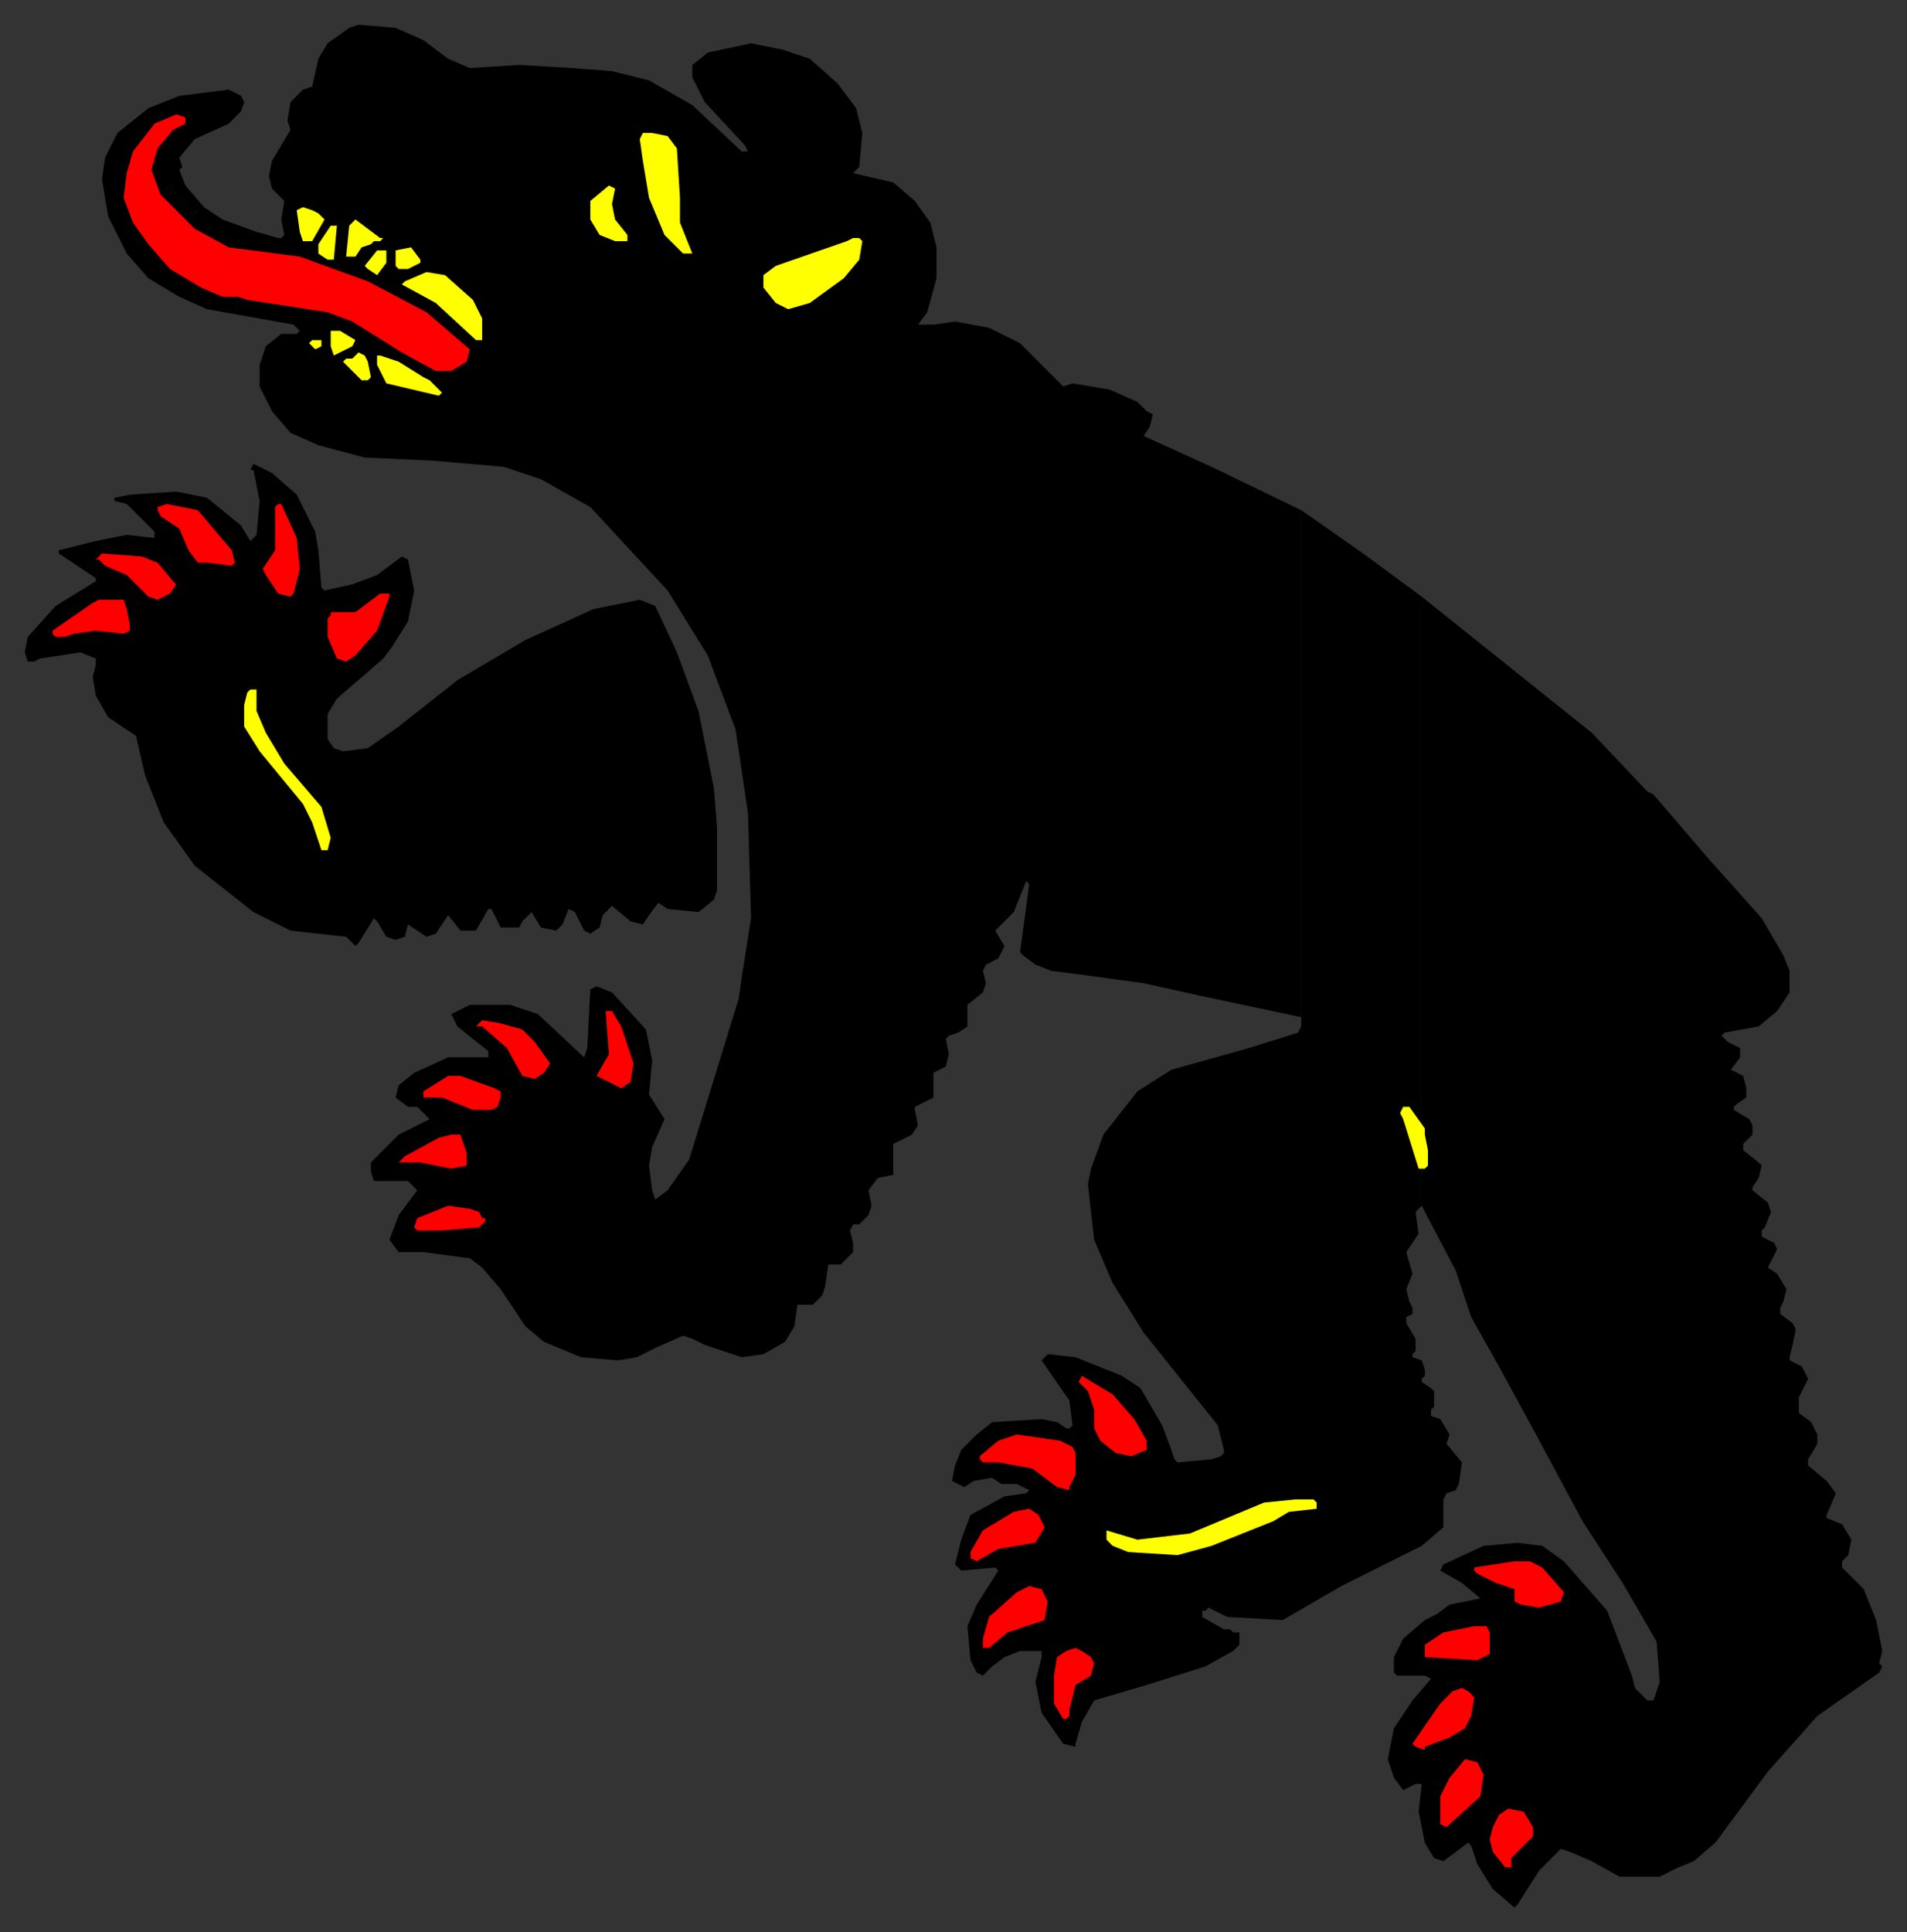
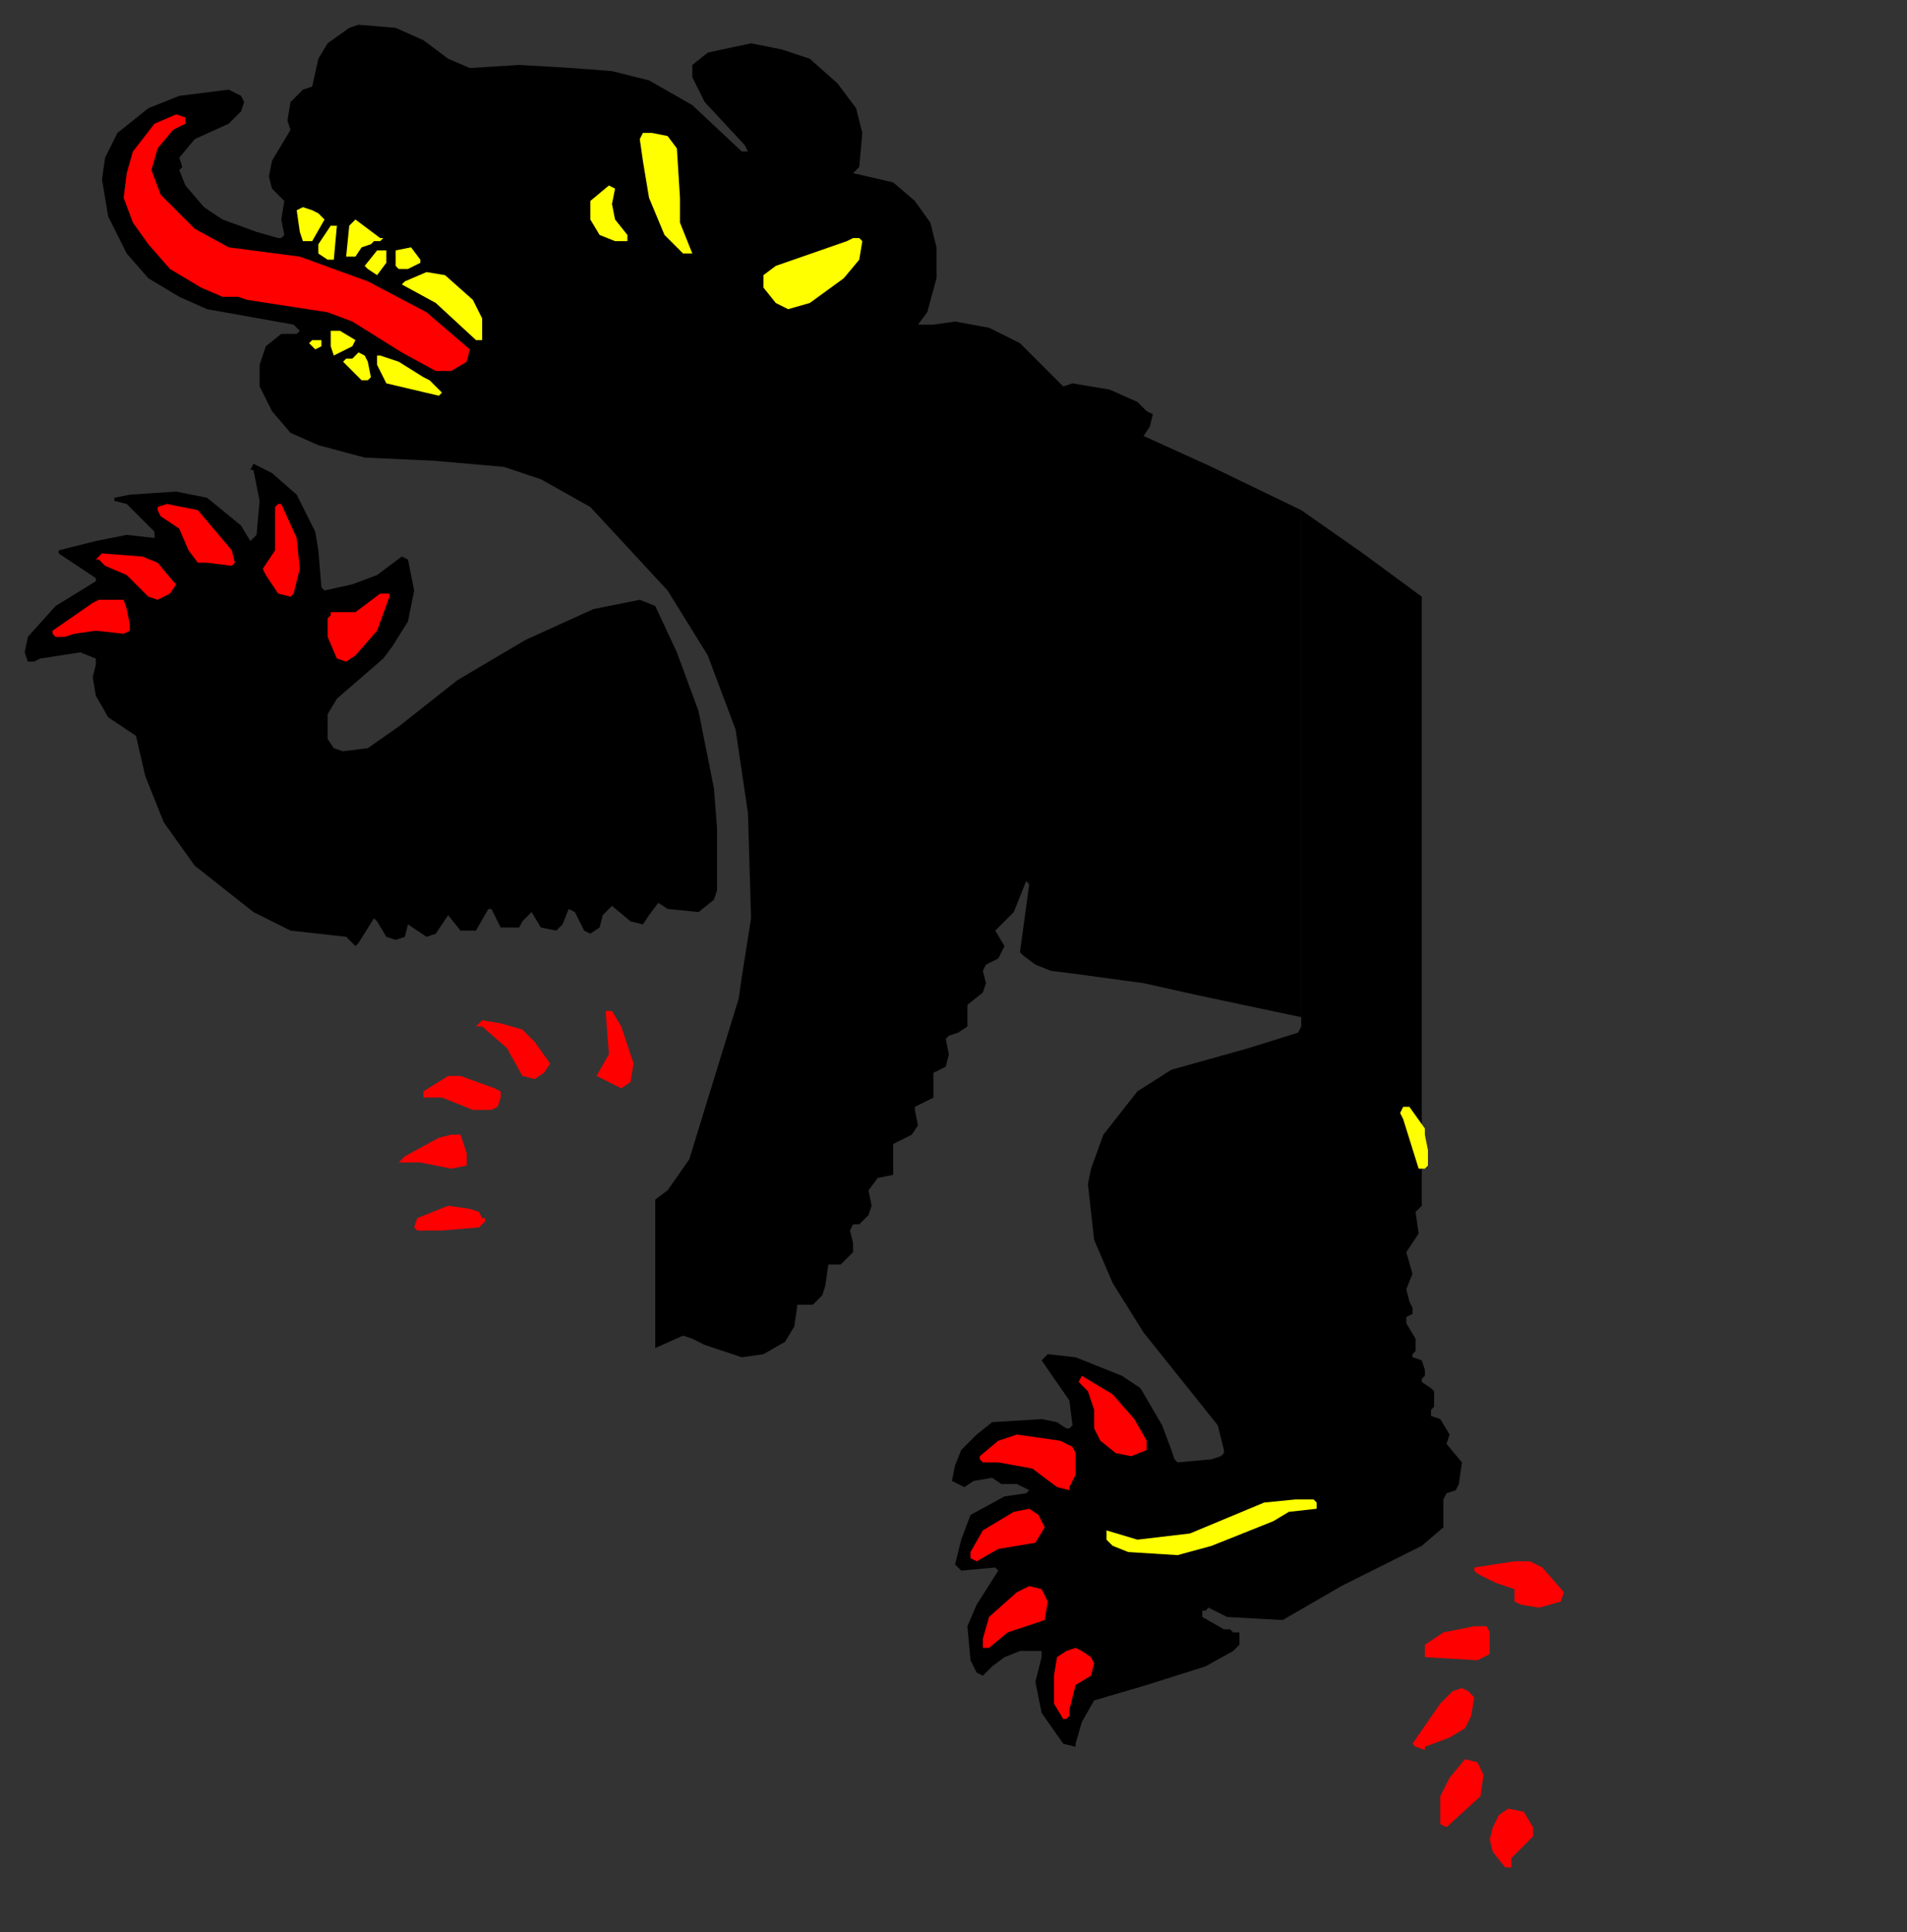
<svg xmlns="http://www.w3.org/2000/svg" fill-rule="evenodd" height="625" preserveAspectRatio="none" stroke-linecap="round" width="617">
  <rect width="100%" height="100%" fill="#333333" stroke="none" />
  <style>.brush1{fill:#000}.pen1{stroke:none}.brush2{fill:red}.pen2{stroke:none}.brush3{fill:#ff0}.pen3{stroke:none}</style>
  <path class="pen1 brush1" d="m212 388 4-3 7-10 16-52 1-7 3-19-1-34-4-27-9-24-13-21-25-27-16-9-12-4-23-2-22-1-15-4-9-4-6-7-4-8v-7l2-6 5-4h5l1-1-2-2-28-5-9-4-10-6-7-8-6-12-2-12 1-7 4-8 10-8 10-4 16-2 2 1 2 1 1 2-1 3-4 4-11 5-5 6 1 3-1 1 2 5 6 7 6 4 11 4 7 2h1l1-1-1-5 1-6-4-4-1-4 1-5 6-10-1-3 1-6 4-4 3-1 2-9 3-5 7-5 3-1 12 1 9 4 8 6 7 3 16-1 17 1 13 1 12 3 14 8 16 15h2l-1-2-13-14-4-8v-4l5-4 14-3 10 2 9 3 9 8 6 8 2 8-1 11-2 2 13 3 7 6 5 7 2 8v10l-3 11-3 4h5l7-1 11 2 10 5 11 11 3 3 3-1 12 2 9 4 3 3 2 1-1 4-2 3 22 10 29 14v164l-33-7-18-4-22-3-8-1-5-2-4-3-1-1 3-22-1-1-4 10-6 6 3 5-2 4-4 2-1 2 1 4-1 3-5 4v7l-3 2-3 1-1 1 1 5-1 4-4 2v8l-6 3v1l1 5-2 3-6 3v10l-5 1-3 4 1 5-1 3-3 3h-2l-1 2 1 4v3l-4 4h-4l-1 7-1 3-3 3h-5l-1 7-3 5-7 4-7 1-12-4-4-2-3-1-9 4v-48z" />
-   <path class="pen1 brush1" d="m212 436-6 3-6 1-12-1-12-5-6-5-8-12-6-7-4-3-15-2h-8l-3-4 3-8 6-8-3-3h-11l-1-3v-3l9-9 10-5-4-4h-3l-4-3 1-4 5-4 11-5h13v-2l-10-8-2-4 6-3h13l9 3 15 14 1-3 1-19 2-1 5 2 11 12 2 10-1 11 5 8-4 9-1 6 1 8 1 3v48zm248-46V193l40 32 15 12 18 19 2 1 18 21 17 19 7 12 2 5v7l-4 6-6 5-11 2-1 1 2 2 4 2v3l-3 4 4 2 1 4v3l-3 2-1 1v1l5 3 1 2v3l-3 3v2l5 4 1 1-1 4-2 3v1l5 4 1 3-2 5-1 1v2l4 2 1 2-3 6 3 2 3 5-1 4-1 2v2l4 3 1 2-1 5-1 4v1l4 2 2 4-2 4-1 2v5l4 3 2 4v3l-3 5v2l6 5 3 4-3 7v1l5 2 3 5-1 5-2 2v2l7 7 4 10 2 10-1 4 1 1-1 2-20 14-16 18-17 23-7 6-5 2-6 3h-13l-9-5-7-3-3-1-7 7-7 11-1 1-7-6-5-8-2-6-1-1-8 6-3-1-3-5-2-10 1-9h-2l-4 2-3-4-2-6 2-10 6-9 6-7-2-1h-9l-1-1v-5l3-6 7-6 4-2 4-3 10-2-6-5-7-4 1-2 13-6 11-1 8 1 7 5 14 16 8 21 1 4 4 4h2l2-6-1-13-11-19-13-20-15-28-12-22-9-16-5-15-11-21z" />
  <path class="pen1 brush1" d="M460 193v197l-1 1-1 1 1 7-4 6 2 7-2 5 1 4 1 2v2l-2 1v2l3 5v4l-1 1v1l3 1 1 3v2l-1 1v1l3 2 1 1v5l-1 1v2l3 1 3 5-1 3 5 6-1 7-1 2-3 1-1 2v9l-7 6-26 13-19 11-18-1-6-3-1 1h-1v2l7 4h2l1 1h2v4l-2 2-9 5-19 6-17 5-4 7-2 7v1l-4-1-7-10-2-10 2-8v-2h-7l-5 2-4 3-3 3-2-1-2-4-1-11 3-7 7-11-1-1-11 1-2-2 2-8 3-8 11-6 7-1 1-1-4-2h-5l-3-2-6 1-3 2-2-1-2-1 1-5 2-5 5-5 5-4 16-1 5 1 3 2h1l1-1-1-8-9-13 2-2 9 1 15 6 6 4 7 12 3 8 1 3 1 1 11-1 3-1 1-1v-1l-2-8-24-30-10-16-6-14-2-18 1-5 4-11 11-14 11-7 25-7 16-5 1-2V165l20 14 19 14z" />
  <path class="pen2 brush2" d="M60 39v1l-4 2-5 6-2 7 3 8 11 11 11 6 23 3 22 8 19 10 14 12-1 4-5 3h-5l-11-6-16-10-8-3-26-4-3-1h-5l-7-3-10-6-7-8-5-7-3-8 1-8 2-7 7-9 7-3 3 1v1z" />
  <path class="pen3 brush3" d="m219 48 1 16v8l4 10h-3l-6-6-5-12-2-12-1-7 1-2h3l5 1 3 4zm-21 18 1 5 4 5v2h-4l-5-2-3-5v-6l6-5 2 1-1 5zm-95 3 2 2-4 7h-3l-1-3-1-7 2-1 3 1 2 1zm21 8-1 1h-2l-1 1-3 1-2 3h-3l1-10 2-2 8 6h1zm-16 7h-2l-3-2v-3l4-6h2l-1 11zm171-6-1 6-5 6-11 8-7 2-4-2-4-5v-4l4-3 23-8 2-1h2l1 1zm-143 7-4 2h-3l-1-1v-5l5-1 3 4v1zm-11 0-3 4-3-2-1-1 4-5h3v4zm28 12 3 6v7h-2l-13-12-11-6 1-1 7-3 6 1 9 8zm-38 13-1 2-6 3-1-3v-5h3l5 3zm-11 0v2l-2 1-2-2 1-1h3zm15 7 1 5-1 1h-2l-6-6 1-1h2l2-2 2 1 1 2zm18 5 2 1 4 4-1 1-17-4-3-6v-3h1l6 2 8 5z" />
  <path class="pen1 brush1" d="m96 160 6 12 1 6 1 12 1 1 9-2 8-3 8-6 2 1 2 10-2 10-5 8-3 4-15 13-3 5v8l2 3 3 1 8-1 10-7 19-15 22-13 11-5 11-5 15-3 5 2 7 15 7 19 5 25 1 13v20l-1 3-5 4-10-1-3-2-3 4-2 3-4-1-6-5-3 3-1 4-3 2-2-1-3-6-2-1-2 5-2 2-5-1-3-5-3 3-1 2h-6l-3-6h-1l-4 7h-5l-4-5-4 6-3 1-6-4-1 4-3 1-3-1-3-5-1-1-5 8-1 1-3-3-18-2-12-6-19-15-10-14-6-15-3-13-9-6-4-7-1-6 1-4v-2l-5-2-13 2-2 1H9l-1-3 1-5 9-10 13-8v-1l-12-8v-1l12-3 10-2 9 1v-2l-9-9-4-1v-1l5-1 15-1 10 2 11 9 3 5 2-2 1-11-2-10h-1l1-2 6 3 8 7z" />
  <path class="pen2 brush2" d="m75 178 1 4-1 1-8-1h-3l-3-4-3-7-6-4-1-2v-1l3-1 10 2 11 13zm21-4 1 10-2 8-1 1-4-1-4-6-1-2 4-6v-14l1-1h1l5 11zm-45 8 5 6 1 1-2 3-4 2-3-1-7-7-7-3-1-1-1-1h-1l2-2 13 1 5 2zm75 11-4 11-7 8-3 2-3-1-3-7v-6l1-1v-1h8l8-6h3v1zm-85 4 1 5v2l-2 1-9-1-7 1-3 1h-3l-1-1v-1l13-9 2-1h8l1 3z" />
-   <path class="pen3 brush3" d="m83 230 3 7 6 10 12 14 3 10-1 4h-2l-3-9-3-6-14-17-5-8v-7l1-4 1-1h2v7z" />
  <path class="pen2 brush2" d="m201 332 4 12-1 6-3 2-8-4 4-7-1-13v-1h2l3 5zm-32 1 4 4 5 7-2 3-3 2-4-1-5-9-8-7h-2l2-2 6 1 7 2zm-7 20v2l-1 3-2 1h-6l-10-4h-6v-2l8-5h4l11 4 2 1z" />
  <path class="pen3 brush3" d="M461 365v2l1 5v5l-1 1h-2l-5-16-1-2 1-2h2l5 7z" />
  <path class="pen2 brush2" d="M151 373v4l-5 1-10-2h-7l2-2 11-6 4-1h3l2 6zm4 19 1 2h1v1l-2 2-12 1h-8l-1-1 1-3 10-4 7 1 3 1zm212 67 4 7v3l-5 2-5-1-5-4-2-4v-6l-2-6-3-3 1-2 10 6 7 8zm-20 9 1 2v7l-2 4v1l-4-1-8-6-11-2h-5l-1-1v-1l6-5 6-2 14 2 4 2z" />
  <path class="pen3 brush3" d="M426 486v2l-9 1-5 3-20 8-11 3-16-1-5-2-2-2v-3l10 3 17-2 24-10 10-1h6l1 1z" />
  <path class="pen2 brush2" d="m499 507 7 8-1 3-7 2-6-1-2-1v-4l-6-2-6-3-1-1v-1l13-2h5l4 2zm-160 11-1 6-12 4-6 5h-2v-3l2-7 9-8 4-2 4 1 2 4zm-1-24-3 5-12 2-7 4-2-1v-2l4-7 10-6 5-1 3 2 2 4zm144 34v7l-4 2-17-1v-4l6-4 10-2h4l1 2zm-129 8 1 2-1 4-5 3-2 8v2l-1 1h-1l-3-5v-9l1-6 3-2 3-1 2 1 3 2zm124 13-1 6-2 4-5 3-8 3v1l-3-1-1-1 9-13 4-4 3-1 2 1 2 2zm3 25-1 7-11 10-2-1v-9l3-6 5-6 4 1 2 4zm16 17v3l-7 7v3h-2l-4-5-1-4 1-4 2-4 3-2 5 1 3 5z" />
</svg>